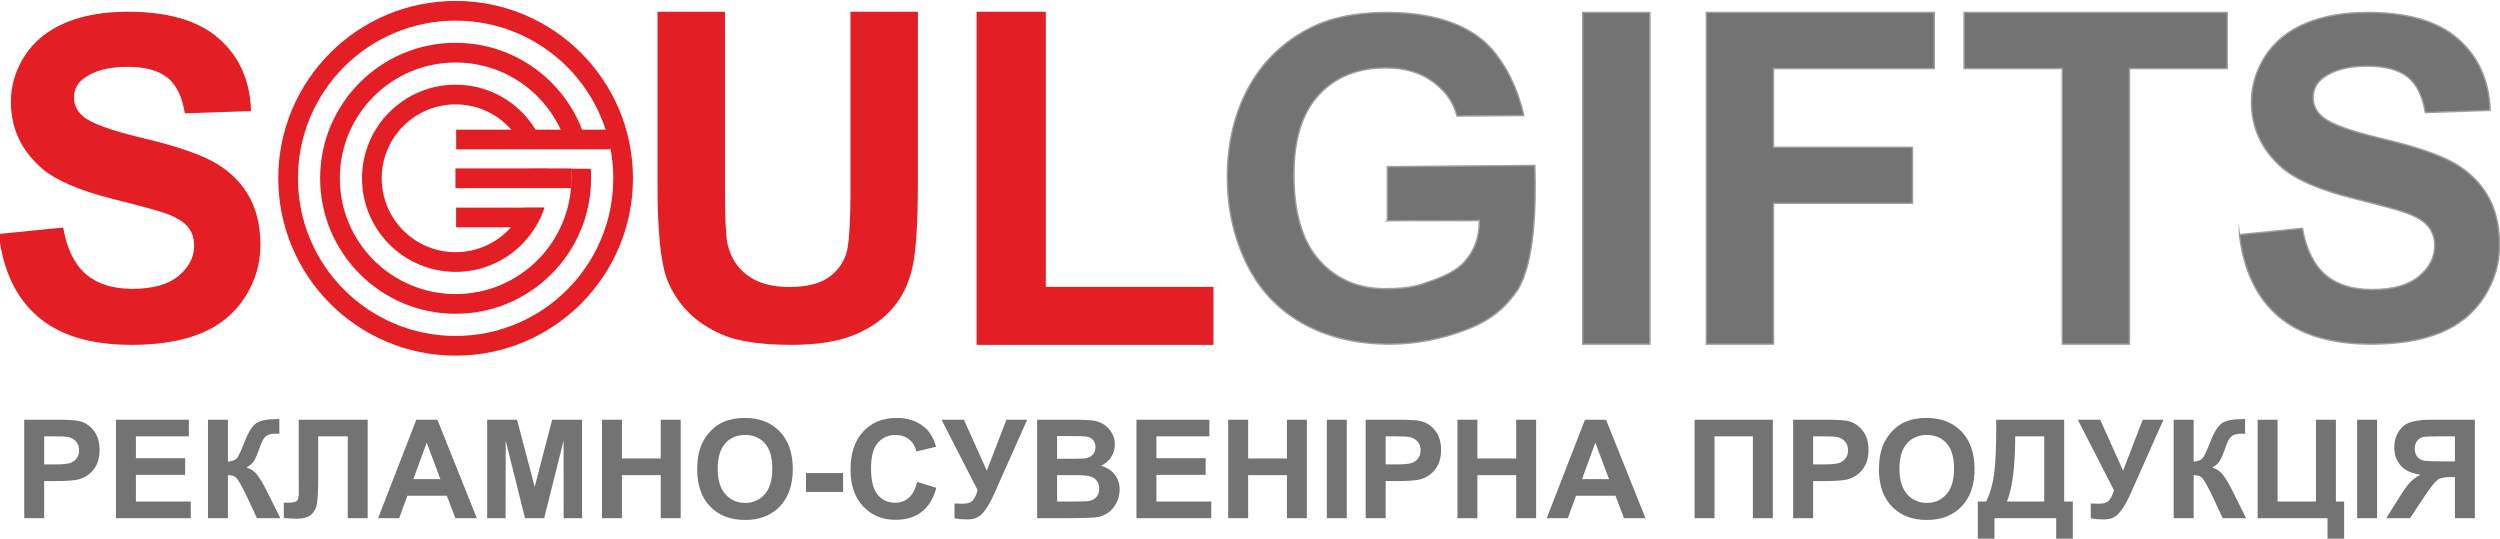
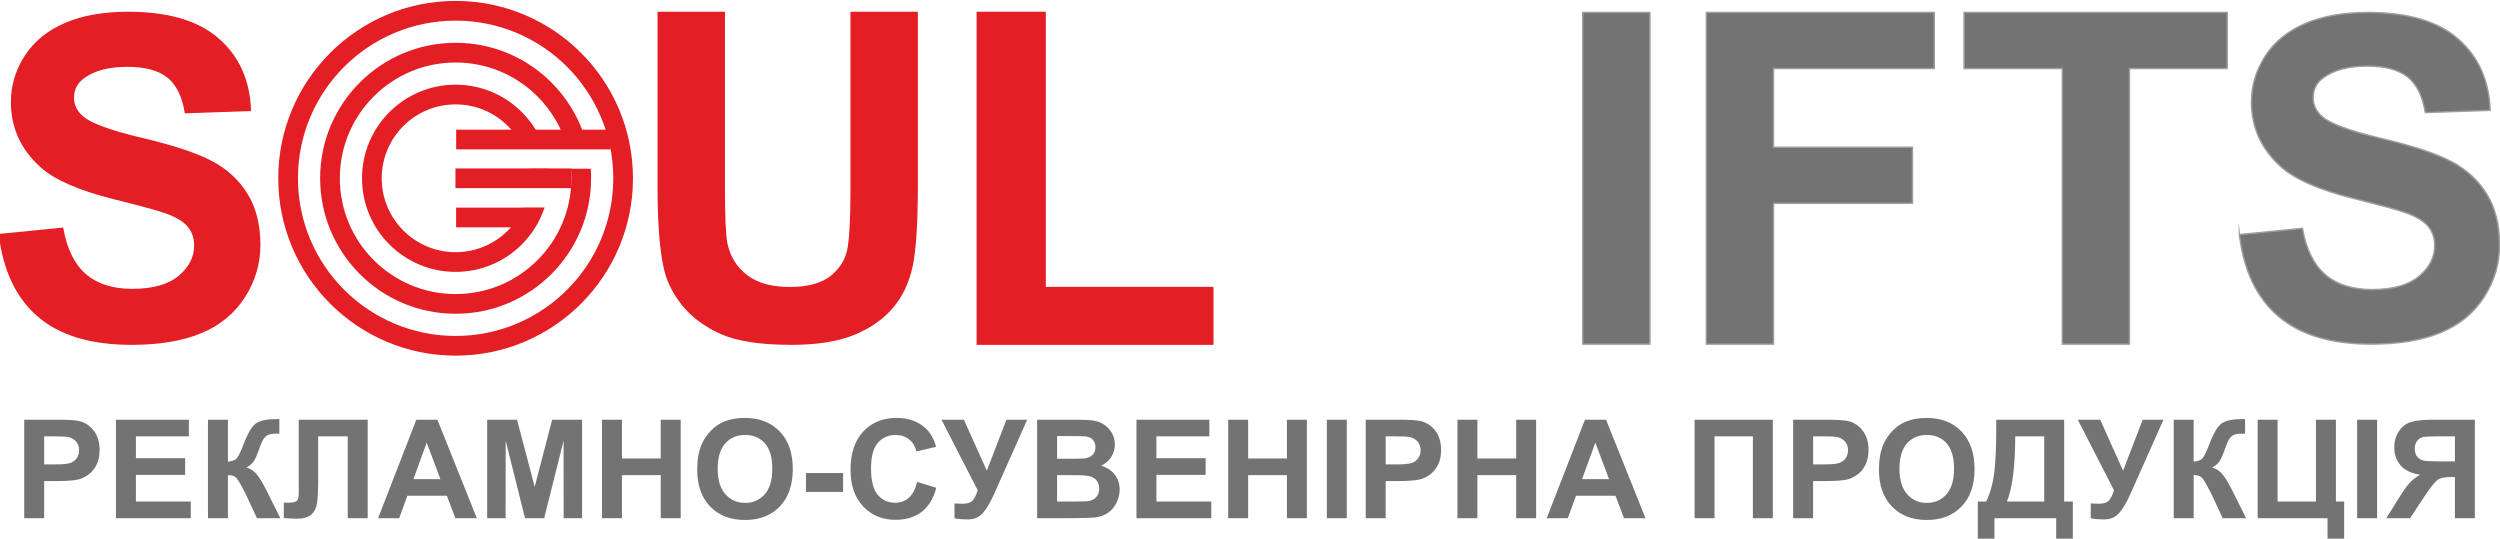
<svg xmlns="http://www.w3.org/2000/svg" xml:space="preserve" width="130mm" height="28.012mm" version="1.1" style="shape-rendering:geometricPrecision; text-rendering:geometricPrecision; image-rendering:optimizeQuality; fill-rule:evenodd; clip-rule:evenodd" viewBox="0 0 13000 2801.2">
  <defs>
    <style type="text/css">
   
    .str0 {stroke:#9E9E9F;stroke-width:7.62;stroke-miterlimit:22.926}
    .str1 {stroke:#E31E24;stroke-width:7.62;stroke-miterlimit:22.926}
    .fil1 {fill:#E31E24}
    .fil0 {fill:#737373}
   
  </style>
  </defs>
  <g id="Слой_x0020_1">
    <g id="_2859076875504">
      <path class="fil0 str0" d="M11644.85 1219.93l327.72 -32.53c19.77,109.61 59.27,189.79 119.35,241.31 60.03,51.53 140.99,77.09 242.84,77.09 107.7,0 189.06,-22.84 243.69,-68.55 54.63,-45.7 82.14,-99.18 82.14,-160.36 0,-39.53 -11.66,-72.83 -34.5,-100.72 -22.88,-27.51 -63.14,-51.52 -120.49,-71.68 -39.12,-13.95 -128.2,-37.97 -267.66,-72.83 -179.36,-44.93 -305.24,-99.92 -377.69,-165.4 -101.89,-91.82 -152.64,-203.78 -152.64,-335.87 0,-84.83 24.02,-164.62 71.67,-238.61 48.04,-73.98 116.97,-130.14 207.25,-168.91 90.24,-38.73 198.72,-58.08 326.55,-58.08 208.02,0 364.93,46.08 469.9,138.68 105.37,92.56 160.38,215.74 165.8,370.33l-337.03 11.61c-14.33,-86.01 -44.93,-147.59 -91.82,-185.17 -46.86,-37.58 -117.33,-56.55 -211.1,-56.55 -96.85,0 -172.78,20.16 -227.39,60.42 -35.24,25.98 -53.08,60.42 -53.08,103.83 0,39.5 16.66,73.21 49.98,101.1 42.22,36.01 144.87,73.22 307.95,111.95 163.1,38.34 283.56,78.65 361.45,119.69 78.22,41.45 139.46,97.62 183.61,169.29 44.15,71.68 66.23,160 66.23,264.97 0,95.28 -26.32,184.76 -79.41,268.05 -53.04,83.3 -127.84,145.28 -224.68,185.56 -96.86,40.68 -217.71,60.82 -362.19,60.82 -210.34,0 -371.87,-48.42 -484.63,-145.65 -112.71,-96.85 -179.7,-238.23 -201.82,-423.79z" />
      <polygon class="fil0 str0" points="10723.86,1789.37 10723.86,356.24 10213.25,356.24 10213.25,64.79 11581.35,64.79 11581.35,356.24 11073.12,356.24 11073.12,1789.37 " />
      <polygon class="fil0 str0" points="8872.98,1789.37 8872.98,64.79 10058.03,64.79 10058.03,356.24 9222.22,356.24 9222.22,765.73 9944.85,765.73 9944.85,1057.16 9222.22,1057.16 9222.22,1789.37 " />
      <polygon class="fil0 str0" points="8230.23,1789.37 8230.23,64.79 8579.49,64.79 8579.49,1789.37 " />
-       <path class="fil0 str0" d="M7214.07 1147.9c157.88,-2.72 320.32,1.37 478.18,-1.35 1.92,87.73 -25.9,159.41 -79.36,217.41 -40.25,43.67 -97.4,72.6 -194.63,105.35 -70.52,27.51 -143.74,31.86 -213.88,31.86 -142.17,0 -256.85,-49.58 -344.77,-148.38 -87.52,-98.77 -131.31,-247.14 -131.31,-445.07 0,-183.24 43.38,-321.55 129.79,-414.88 86.36,-93.36 202.97,-139.87 349.39,-139.87 96.86,0 177.47,23.6 241.72,70.92 64.7,47.59 104.39,97.55 127.61,179.3l346.81 -2.28c-33.3,-153.39 -115.7,-318.82 -231.54,-405.98 -116.2,-86.78 -277.73,-130.14 -484.2,-130.14 -158.85,0 -291.32,27.5 -398.23,82.9 -139.83,72.03 -246,175.85 -318.81,310.67 -72.46,135.17 -108.84,289.37 -108.84,462.92 0,159.96 32.52,308.33 97.6,444.3 65.1,135.97 162.34,240.95 291.34,314.15 129.36,73.21 280.81,109.64 454.74,109.64 137.14,0 272.32,-25.96 405.6,-77.88 133.65,-52.3 203.13,-120.16 262.26,-206.98 86.99,-145.21 94.06,-433.38 87.54,-644.17l-767.01 6.31 0 281.25z" />
    </g>
    <polygon class="fil1 str1" points="5082.09,1789.39 5082.09,64.79 5434.3,64.79 5434.3,1495.49 6306.32,1495.49 6306.32,1789.39 " />
    <path class="fil1 str1" d="M3423 64.79l343.01 0 0 917.87c0,145.9 4.33,240.13 12.64,283.1 14.58,69.39 48.88,125.39 103.29,167.18 54.8,42.16 129.31,63.07 223.95,63.07 95.8,0 168.36,-19.7 217.24,-59.53 48.91,-39.83 78.06,-88.31 87.93,-146.25 9.85,-57.98 14.99,-153.79 14.99,-287.85l0 -937.59 343.03 0 0 890.68c0,203.46 -9.11,347.36 -27.59,431.34 -18.55,83.98 -52.47,154.95 -102.13,212.89 -49.3,57.97 -115.52,103.71 -198.32,138.02 -83.21,34.29 -191.25,51.65 -324.91,51.65 -161.24,0 -283.48,-18.53 -366.68,-56.01 -83.2,-37.44 -149.02,-85.93 -197.51,-145.87 -48.51,-59.94 -80.05,-122.23 -95.42,-188.08 -22.49,-96.98 -33.52,-240.48 -33.52,-430.12l0 -904.5z" />
    <path class="fil1 str1" d="M-2.38 1219.94l327.72 -32.55c19.74,109.62 59.26,189.81 119.29,241.34 60.08,51.52 141.02,77.08 242.91,77.08 107.7,0 189.05,-22.85 243.65,-68.56 54.62,-45.71 82.14,-99.17 82.14,-160.37 0,-39.52 -11.61,-72.84 -34.51,-100.71 -22.84,-27.52 -63.14,-51.54 -120.45,-71.67 -39.12,-13.94 -128.23,-37.97 -267.69,-72.84 -179.35,-44.93 -305.24,-99.93 -377.69,-165.39 -101.86,-91.83 -152.6,-203.77 -152.6,-335.86 0,-84.84 23.98,-164.64 71.63,-238.64 48.03,-73.97 117,-130.16 207.25,-168.9 90.27,-38.71 198.74,-58.09 326.58,-58.09 208.01,0 364.89,46.09 469.87,138.69 105.38,92.58 160.39,215.75 165.8,370.32l-337.01 11.62c-14.33,-86 -44.96,-147.58 -91.8,-185.16 -46.9,-37.58 -117.38,-56.55 -211.12,-56.55 -96.87,0 -172.79,20.13 -227.38,60.42 -35.26,25.96 -53.1,60.43 -53.1,103.81 0,39.54 16.68,73.21 49.97,101.12 42.22,36.03 144.88,73.2 307.98,111.94 163.07,38.35 283.57,78.65 361.42,119.71 78.24,41.44 139.44,97.61 183.61,169.28 44.16,71.65 66.26,159.99 66.26,264.96 0,95.29 -26.36,184.77 -79.45,268.06 -53.04,83.28 -127.8,145.26 -224.67,185.55 -96.83,40.67 -217.71,60.83 -362.2,60.83 -210.33,0 -371.88,-48.45 -484.59,-145.65 -112.72,-96.86 -179.74,-238.25 -201.82,-423.79z" />
    <path class="fil1" d="M2369.19 4.85c254.67,0 485.22,103.23 652.12,270.12 166.88,166.89 270.11,397.45 270.11,652.11 0,254.67 -103.23,485.22 -270.11,652.11 -166.9,166.89 -397.45,270.12 -652.12,270.12 -254.66,0 -485.23,-103.23 -652.11,-270.12 -166.91,-166.89 -270.14,-397.44 -270.14,-652.11 0,-254.66 103.23,-485.22 270.14,-652.11 166.88,-166.89 397.45,-270.12 652.11,-270.12zm579.69 342.54l0 0c-148.35,-148.35 -353.31,-240.12 -579.69,-240.12 -226.4,0 -431.36,91.77 -579.71,240.12 -148.35,148.35 -240.1,353.3 -240.1,579.69 0,226.4 91.75,431.35 240.1,579.69 148.35,148.36 353.31,240.11 579.71,240.11 226.38,0 431.34,-91.75 579.69,-240.11 148.35,-148.34 240.13,-353.3 240.13,-579.69 0,-226.39 -91.78,-431.34 -240.13,-579.69z" />
    <path class="fil1" d="M2369.19 222.6c194.52,0 370.66,78.86 498.14,206.35 93.26,93.25 160.47,212.54 189.86,346.01l-105.34 0c-27.36,-105.13 -82.44,-199.09 -156.95,-273.6 -108.93,-108.94 -259.45,-176.33 -425.71,-176.33 -166.25,0 -316.77,67.39 -425.73,176.33 -108.93,108.95 -176.31,259.47 -176.31,425.72 0,166.26 67.38,316.78 176.31,425.73 108.96,108.93 259.48,176.32 425.73,176.32 166.26,0 316.78,-67.39 425.71,-176.32 108.96,-108.95 176.34,-259.47 176.34,-425.73 0,-16.73 -0.67,-33.3 -2.04,-49.69l102.73 0c1.15,16.42 1.75,32.99 1.75,49.69 0,194.53 -78.86,370.66 -206.35,498.13 -127.48,127.49 -303.62,206.35 -498.14,206.35 -194.54,0 -370.65,-78.86 -498.14,-206.35 -127.48,-127.47 -206.34,-303.6 -206.34,-498.13 0,-194.52 78.86,-370.65 206.34,-498.13 127.49,-127.49 303.6,-206.35 498.14,-206.35z" />
    <path class="fil1" d="M2369.19 440.36c134.39,0 256.07,54.48 344.17,142.56 53.25,53.27 94.23,118.82 118.3,192.04l-109.46 0c-19.41,-44.96 -47.12,-85.49 -81.27,-119.62 -69.54,-69.54 -165.6,-112.55 -271.74,-112.55 -106.13,0 -202.22,43.01 -271.75,112.55 -69.54,69.54 -112.56,165.62 -112.56,271.74 0,106.13 43.02,202.21 112.56,271.75 69.53,69.54 165.62,112.55 271.75,112.55 106.14,0 202.2,-43.01 271.74,-112.55 34.22,-34.22 62.03,-74.87 81.44,-119.98l109.41 0c-24.06,73.37 -65.07,139.05 -118.42,192.4 -88.1,88.08 -209.78,142.55 -344.17,142.55 -134.41,0 -256.09,-54.47 -344.16,-142.55 -88.09,-88.08 -142.55,-209.77 -142.55,-344.17 0,-134.39 54.46,-256.08 142.55,-344.16 88.07,-88.08 209.75,-142.56 344.16,-142.56zm381.15 536.06l0 0 103.1 0c1.63,-16.22 2.48,-32.68 2.48,-49.34 0,-16.77 -0.85,-33.35 -2.52,-49.69l-103.09 0c2.09,16.27 3.17,32.85 3.17,49.69 0,16.72 -1.05,33.19 -3.14,49.34z" />
    <polygon class="fil1" points="2372.1,674.31 3174.32,674.31 3174.32,776.74 2372.1,776.74 " />
    <polygon class="fil1" points="2368.31,875.87 2971.24,875.87 2971.24,978.3 2368.31,978.3 " />
    <polygon class="fil1" points="2371.73,1079.68 2722.13,1079.68 2722.13,1182.11 2371.73,1182.11 " />
    <path class="fil0" d="M125.97 2694.51l0 -512.05 165.81 0c62.8,0 103.68,2.51 122.76,7.63 29.33,7.75 53.88,24.43 73.67,50.18 19.78,25.74 29.66,59 29.66,99.76 0,31.47 -5.71,57.81 -17.03,79.27 -11.43,21.45 -25.87,38.26 -43.4,50.54 -17.5,12.16 -35.39,20.26 -53.51,24.19 -24.68,4.89 -60.31,7.39 -107.04,7.39l-67.21 0 0 193.09 -103.71 0zm103.71 -425.51l0 0 0 145.88 56.36 0c40.65,0 67.72,-2.74 81.42,-8.1 13.71,-5.36 24.43,-13.71 32.17,-25.27 7.77,-11.44 11.7,-24.67 11.7,-39.93 0,-18.71 -5.49,-34.09 -16.32,-46.24 -10.99,-12.16 -24.68,-19.79 -41.49,-22.89 -12.28,-2.26 -36.95,-3.45 -74.14,-3.45l-49.7 0zm373.3 425.51l0 0 0 -512.05 379.03 0 0 86.54 -275.31 0 0 113.71 256.01 0 0 86.52 -256.01 0 0 138.74 285.33 0 0 86.54 -389.05 0zm478.44 -512.05l0 0 103.71 0 0 218.12c22.99,-2.38 38.59,-8.22 46.7,-17.87 8.1,-9.54 20.74,-36.12 37.67,-79.74 21.35,-55.43 42.93,-90 64.48,-103.46 21.46,-13.47 55.92,-20.27 103.59,-20.27 2.37,0 7.38,-0.12 15.01,-0.35l0 76.52 -14.66 -0.36c-21.22,0 -36.71,2.63 -46.49,7.87 -9.76,5.24 -17.64,13.22 -23.71,23.96 -6.09,10.72 -15.01,32.77 -26.83,66.14 -6.31,17.76 -13.1,32.55 -20.5,44.47 -7.27,11.91 -20.26,23.12 -38.85,33.61 22.99,6.43 41.96,19.67 56.97,39.45 15.01,19.78 31.46,47.67 49.35,83.79l69.73 140.17 -121.58 0 -61.38 -131.83c-0.95,-1.9 -2.99,-5.48 -5.97,-10.84 -1.19,-1.79 -5.46,-9.9 -12.75,-24.08 -13.12,-25.26 -23.96,-41 -32.31,-47.32 -8.45,-6.32 -21.21,-9.53 -38.47,-9.77l0 223.84 -103.71 0 0 -512.05zm471.89 0l0 0 358.63 0 0 512.05 -103.69 0 0 -425.51 -153.75 0 0 218.59c0,62.58 -2.16,106.32 -6.33,131 -4.15,24.78 -14.3,44.22 -30.5,58.04 -16.21,13.83 -41.49,20.74 -75.94,20.74 -12.16,0 -34.08,-1.19 -66.02,-3.45l0 -80.22 23.12 0.35c21.58,0 36.23,-2.85 43.61,-8.7 7.51,-5.83 11.23,-20.14 11.23,-42.91l-0.36 -87.95 0 -292.03zm926.21 512.05l0 0 -111.65 0 -44.22 -116.56 -205.37 0 -42.57 116.56 -109.65 0 198.81 -512.05 109.53 0 205.12 512.05zm-189.49 -203.1l0 0 -71.17 -189.51 -69.12 189.51 140.29 0zm243.25 203.1l0 0 0 -512.05 155.3 0 91.79 349.24 90.71 -349.24 155.67 0 0 512.05 -95.84 0 -0.37 -403.11 -100.94 403.11 -99.66 0 -100.46 -403.11 -0.36 403.11 -95.84 0zm597.14 0l0 0 0 -512.05 103.71 0 0 201.68 201.68 0 0 -201.68 103.69 0 0 512.05 -103.69 0 0 -223.84 -201.68 0 0 223.84 -103.71 0zm495 -252.93l0 0c0,-52.2 7.88,-96.07 23.51,-131.58 11.55,-26.11 27.52,-49.58 47.67,-70.33 20.13,-20.73 42.19,-36.11 66.14,-46.24 31.95,-13.47 68.78,-20.26 110.5,-20.26 75.56,0 135.88,23.47 181.3,70.32 45.27,46.96 67.92,112.16 67.92,195.72 0,82.83 -22.53,147.67 -67.47,194.4 -44.93,46.84 -105.12,70.19 -180.33,70.19 -76.16,0 -136.83,-23.23 -181.76,-69.84 -44.94,-46.48 -67.48,-110.61 -67.48,-192.38zm106.56 -3.45l0 0c0,58.05 13.48,102.03 40.29,132.06 26.83,29.92 60.93,44.94 102.15,44.94 41.36,0 75.21,-14.9 101.78,-44.58 26.47,-29.8 39.71,-74.37 39.71,-133.85 0,-58.76 -12.88,-102.63 -38.75,-131.47 -25.73,-28.97 -59.95,-43.39 -102.74,-43.39 -42.66,0 -77.12,14.67 -103.21,43.87 -26.11,29.32 -39.23,73.42 -39.23,132.42zm459.01 119.79l0 0 0 -97.98 193.1 0 0 97.98 -193.1 0zm577.85 -52.21l0 0 100.11 30.76c-15.37,56.37 -40.98,98.21 -76.75,125.62 -35.76,27.3 -81.06,41 -135.98,41 -68.08,0 -123.97,-23.24 -167.82,-69.72 -43.77,-46.49 -65.68,-110.02 -65.68,-190.71 0,-85.22 22.03,-151.5 66.01,-198.69 44,-47.21 101.93,-70.8 173.67,-70.8 62.7,0 113.59,18.59 152.7,55.66 23.35,21.93 40.76,53.4 52.43,94.52l-102.26 24.31c-6.09,-26.46 -18.73,-47.44 -37.91,-62.81 -19.3,-15.38 -42.68,-23.01 -70.08,-23.01 -38.01,0 -68.9,13.59 -92.49,40.88 -23.72,27.18 -35.51,71.28 -35.51,132.31 0,64.6 11.67,110.73 34.91,138.15 23.35,27.53 53.64,41.23 90.95,41.23 27.52,0 51.24,-8.69 71.02,-26.22 19.8,-17.52 34.09,-44.93 42.68,-82.48zm126.94 -323.25l0 0 116.46 0 119.2 265.08 102 -265.08 107.88 0 -173.17 389.17c-18.85,42.19 -38.03,74.25 -57.57,96.3 -19.56,22.05 -44.7,33.02 -75.71,33.02 -30.49,0 -54.35,-2.03 -71.52,-5.97l0 -76.99c14.68,0.95 27.91,1.43 39.71,1.43 23.83,0 41,-4.41 51.36,-13.11 10.26,-8.82 20.27,-27.77 29.68,-56.74l-188.32 -367.11zm497.4 0l0 0 204.77 0c40.64,0 70.79,1.67 90.72,5.01 20.02,3.46 37.76,10.48 53.49,21.1 15.75,10.72 28.85,24.9 39.34,42.67 10.49,17.76 15.74,37.78 15.74,59.83 0,23.84 -6.45,45.89 -19.31,65.79 -12.88,20.03 -30.41,34.93 -52.43,44.94 31.1,9.18 54.92,24.67 71.74,46.61 16.69,21.92 25.03,47.67 25.03,77.35 0,23.36 -5.38,46.01 -16.21,68.06 -10.86,22.05 -25.64,39.68 -44.46,52.92 -18.72,13.11 -41.84,21.22 -69.36,24.31 -17.17,1.8 -58.77,2.99 -124.69,3.46l-174.37 0 0 -512.05zm103.69 85.1l0 0 0 118.01 67.7 0c40.17,0 65.2,-0.6 74.99,-1.79 17.62,-2.03 31.57,-8.11 41.7,-18.24 10.14,-10.13 15.15,-23.36 15.15,-39.81 0,-15.85 -4.42,-28.6 -13.12,-38.5 -8.7,-9.89 -21.7,-15.85 -38.86,-17.88 -10.25,-1.19 -39.69,-1.79 -88.2,-1.79l-59.36 0zm0 203.11l0 0 0 137.3 95.84 0c37.18,0 60.9,-1.06 70.92,-3.09 15.37,-2.86 27.89,-9.66 37.53,-20.5 9.66,-10.97 14.55,-25.39 14.55,-43.63 0,-15.49 -3.7,-28.48 -11.22,-39.21 -7.39,-10.73 -18.23,-18.6 -32.27,-23.49 -14.08,-4.87 -44.72,-7.38 -91.79,-7.38l-83.56 0zm412.75 223.84l0 0 0 -512.05 379.04 0 0 86.54 -275.34 0 0 113.71 256.04 0 0 86.52 -256.04 0 0 138.74 285.37 0 0 86.54 -389.07 0zm477 0l0 0 0 -512.05 103.72 0 0 201.68 201.63 0 0 -201.68 103.71 0 0 512.05 -103.71 0 0 -223.84 -201.63 0 0 223.84 -103.72 0zm512.86 0l0 0 0 -512.05 103.7 0 0 512.05 -103.7 0zm202.27 0l0 0 0 -512.05 165.82 0c62.79,0 103.67,2.51 122.75,7.63 29.31,7.75 53.88,24.43 73.68,50.18 19.77,25.74 29.65,59 29.65,99.76 0,31.47 -5.7,57.81 -17.02,79.27 -11.46,21.45 -25.88,38.26 -43.41,50.54 -17.52,12.16 -35.38,20.26 -53.51,24.19 -24.68,4.89 -60.31,7.39 -107.04,7.39l-67.21 0 0 193.09 -103.71 0zm103.71 -425.51l0 0 0 145.88 56.37 0c40.64,0 67.71,-2.74 81.4,-8.1 13.72,-5.36 24.43,-13.71 32.18,-25.27 7.77,-11.44 11.7,-24.67 11.7,-39.93 0,-18.71 -5.48,-34.09 -16.34,-46.24 -10.97,-12.16 -24.68,-19.79 -41.46,-22.89 -12.29,-2.26 -36.98,-3.45 -74.14,-3.45l-49.71 0zm373.3 425.51l0 0 0 -512.05 103.69 0 0 201.68 201.68 0 0 -201.68 103.71 0 0 512.05 -103.71 0 0 -223.84 -201.68 0 0 223.84 -103.69 0zm977.74 0l0 0 -111.7 0 -44.21 -116.56 -205.37 0 -42.56 116.56 -109.66 0 198.84 -512.05 109.52 0 205.14 512.05zm-189.53 -203.1l0 0 -71.16 -189.51 -69.13 189.51 140.29 0zm444.84 -308.95l0 0 406.91 0 0 512.05 -103.7 0 0 -425.51 -199.53 0 0 425.51 -103.68 0 0 -512.05zm512.63 512.05l0 0 0 -512.05 165.81 0c62.8,0 103.68,2.51 122.77,7.63 29.31,7.75 53.88,24.43 73.66,50.18 19.78,25.74 29.66,59 29.66,99.76 0,31.47 -5.71,57.81 -17.02,79.27 -11.45,21.45 -25.88,38.26 -43.41,50.54 -17.51,12.16 -35.39,20.26 -53.51,24.19 -24.68,4.89 -60.31,7.39 -107.04,7.39l-67.21 0 0 193.09 -103.71 0zm103.71 -425.51l0 0 0 145.88 56.36 0c40.65,0 67.73,-2.74 81.41,-8.1 13.72,-5.36 24.44,-13.71 32.18,-25.27 7.78,-11.44 11.71,-24.67 11.71,-39.93 0,-18.71 -5.5,-34.09 -16.33,-46.24 -10.99,-12.16 -24.69,-19.79 -41.48,-22.89 -12.28,-2.26 -36.97,-3.45 -74.15,-3.45l-49.7 0zm342.43 172.58l0 0c0,-52.2 7.88,-96.07 23.5,-131.58 11.55,-26.11 27.52,-49.58 47.66,-70.33 20.14,-20.73 42.21,-36.11 66.16,-46.24 31.94,-13.47 68.77,-20.26 110.49,-20.26 75.56,0 135.89,23.47 181.29,70.32 45.28,46.96 67.94,112.16 67.94,195.72 0,82.83 -22.51,147.67 -67.46,194.4 -44.95,46.84 -105.14,70.19 -180.34,70.19 -76.17,0 -136.84,-23.23 -181.77,-69.84 -44.93,-46.48 -67.47,-110.61 -67.47,-192.38zm106.56 -3.45l0 0c0,58.05 13.47,102.03 40.28,132.06 26.83,29.92 60.93,44.94 102.16,44.94 41.35,0 75.2,-14.9 101.8,-44.58 26.44,-29.8 39.68,-74.37 39.68,-133.85 0,-58.76 -12.88,-102.63 -38.75,-131.47 -25.72,-28.97 -59.95,-43.39 -102.73,-43.39 -42.67,0 -77.12,14.67 -103.21,43.87 -26.13,29.32 -39.23,73.42 -39.23,132.42zm503.24 -255.67l0 0 353.27 0 0 425.51 45.05 0 0 198.1 -86.54 0 0 -111.56 -321.07 0 0 111.56 -86.54 0 0 -198.1 43.61 0c21.22,-43.73 35.29,-94.52 42.08,-152.2 6.79,-57.81 10.14,-130.87 10.14,-219.19l0 -54.12zm98.68 86.54l0 0c0,154.94 -14.29,267.94 -42.9,338.97l193.79 0 0 -338.97 -150.89 0zm325.4 -86.54l0 0 116.44 0 119.19 265.08 102.02 -265.08 107.88 0 -173.19 389.17c-18.82,42.19 -38,74.25 -57.57,96.3 -19.54,22.05 -44.69,33.02 -75.68,33.02 -30.52,0 -54.36,-2.03 -71.52,-5.97l0 -76.99c14.68,0.95 27.9,1.43 39.71,1.43 23.83,0 40.99,-4.41 51.35,-13.11 10.28,-8.82 20.27,-27.77 29.69,-56.74l-188.32 -367.11zm498.81 0l0 0 103.71 0 0 218.12c22.99,-2.38 38.6,-8.22 46.71,-17.87 8.1,-9.54 20.74,-36.12 37.67,-79.74 21.34,-55.43 42.93,-90 64.48,-103.46 21.45,-13.47 55.92,-20.27 103.58,-20.27 2.39,0 7.39,-0.12 15.01,-0.35l0 76.52 -14.65 -0.36c-21.23,0 -36.71,2.63 -46.5,7.87 -9.75,5.24 -17.63,13.22 -23.71,23.96 -6.06,10.72 -15.01,32.77 -26.8,66.14 -6.34,17.76 -13.12,32.55 -20.5,44.47 -7.29,11.91 -20.26,23.12 -38.88,33.61 23,6.43 41.96,19.67 56.97,39.45 15.03,19.78 31.48,47.67 49.35,83.79l69.73 140.17 -121.57 0 -61.38 -131.83c-0.96,-1.9 -2.97,-5.48 -5.97,-10.84 -1.17,-1.79 -5.46,-9.9 -12.74,-24.08 -13.12,-25.26 -23.97,-41 -32.32,-47.32 -8.44,-6.32 -21.22,-9.53 -38.48,-9.77l0 223.84 -103.71 0 0 -512.05zm436.48 0l0 0 103.7 0 0 425.51 199.52 0 0 -425.51 103.7 0 0 425.51 42.92 0 0 198.1 -86.53 0 0 -111.56 -363.31 0 0 -512.05zm517.41 512.05l0 0 0 -512.05 103.71 0 0 512.05 -103.71 0zm508.36 0l0 0 0 -213.83 -20.98 0c-32.78,0 -55.76,4.88 -69.25,14.66 -13.47,9.66 -36.34,38.86 -68.88,87.37l-74.14 111.8 -123.61 0 62.47 -99.88c24.55,-39.7 44.21,-67.47 58.74,-83.31 14.67,-15.98 33.02,-30.28 54.95,-42.8 -47.54,-7.5 -81.88,-24.07 -102.98,-49.82 -21.1,-25.74 -31.7,-56.49 -31.7,-92.37 0,-31.23 7.86,-58.89 23.6,-82.96 15.73,-24.08 36.47,-40.29 62.22,-48.51 25.76,-8.23 64.24,-12.4 115.5,-12.4l217.76 0 0 512.05 -103.7 0zm0 -425.51l0 0 -80.68 0c-41,0 -67.96,0.95 -80.83,2.74 -12.86,1.9 -24.07,8.22 -33.36,18.95 -9.3,10.72 -13.95,24.67 -13.95,41.95 0,18 4.53,32.31 13.48,42.91 8.92,10.62 20.38,17.17 34.19,19.79 13.83,2.5 42.08,3.82 84.63,3.82l76.52 0 0 -130.16z" />
  </g>
</svg>